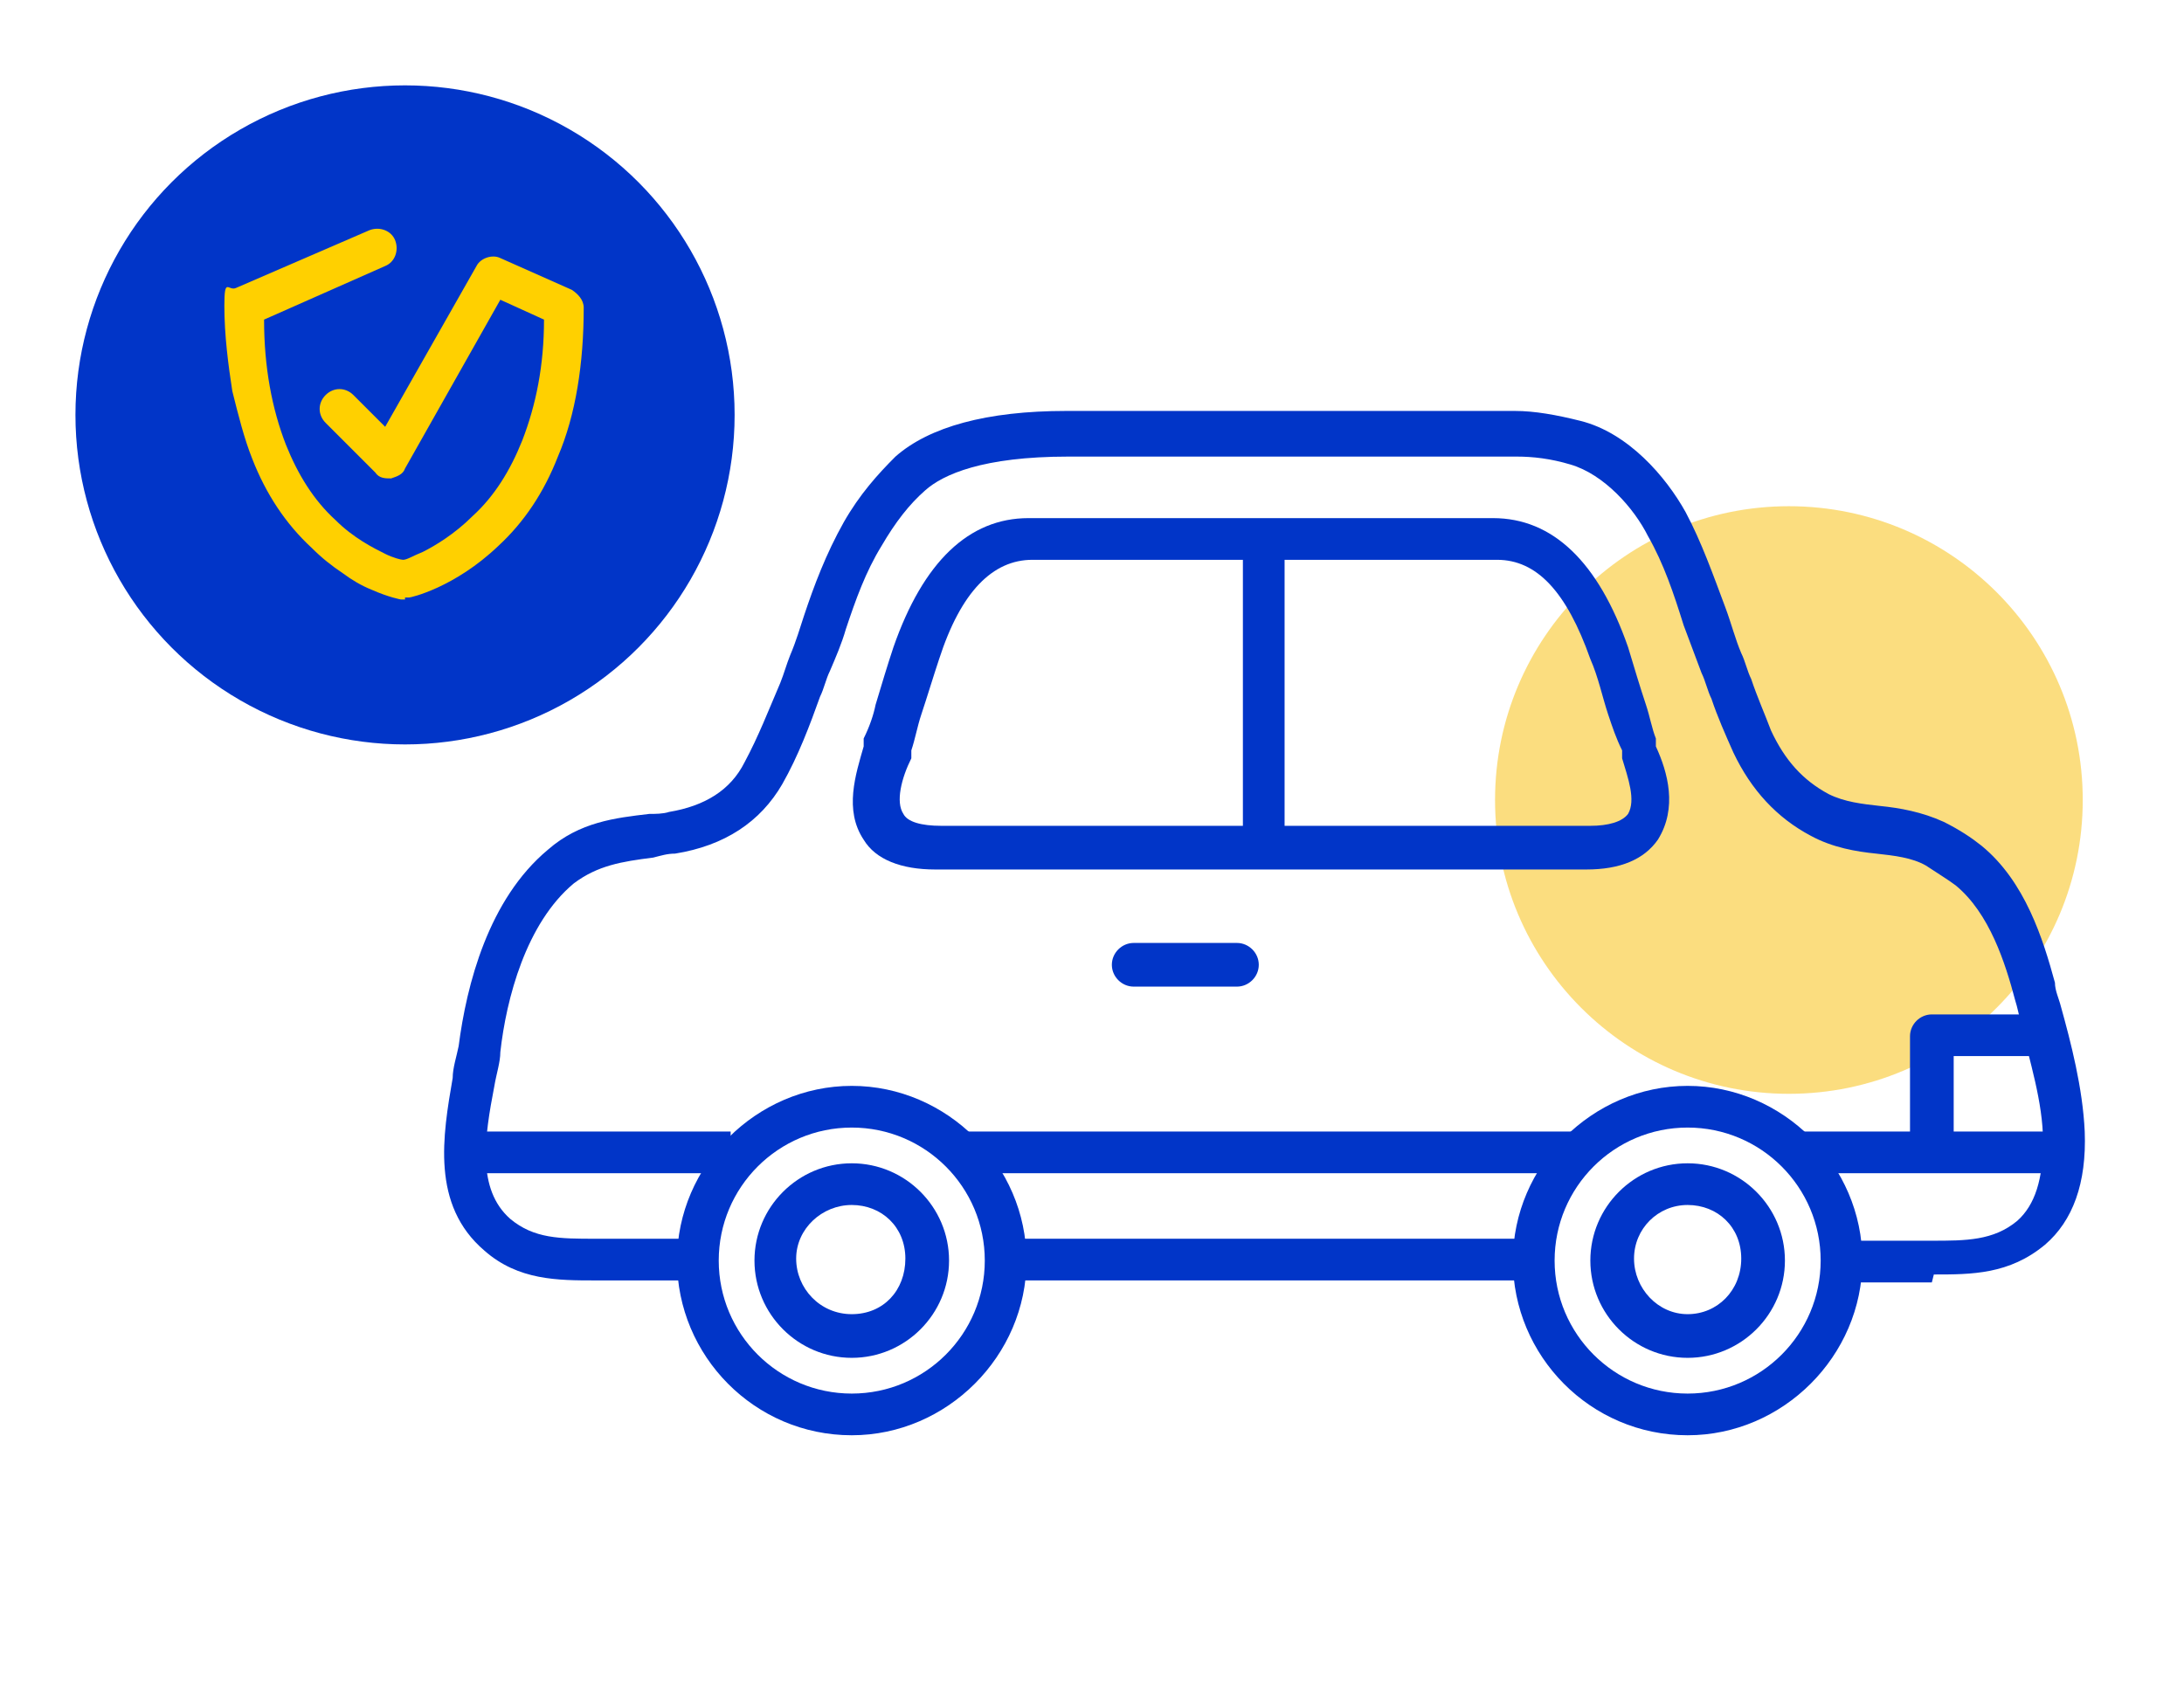
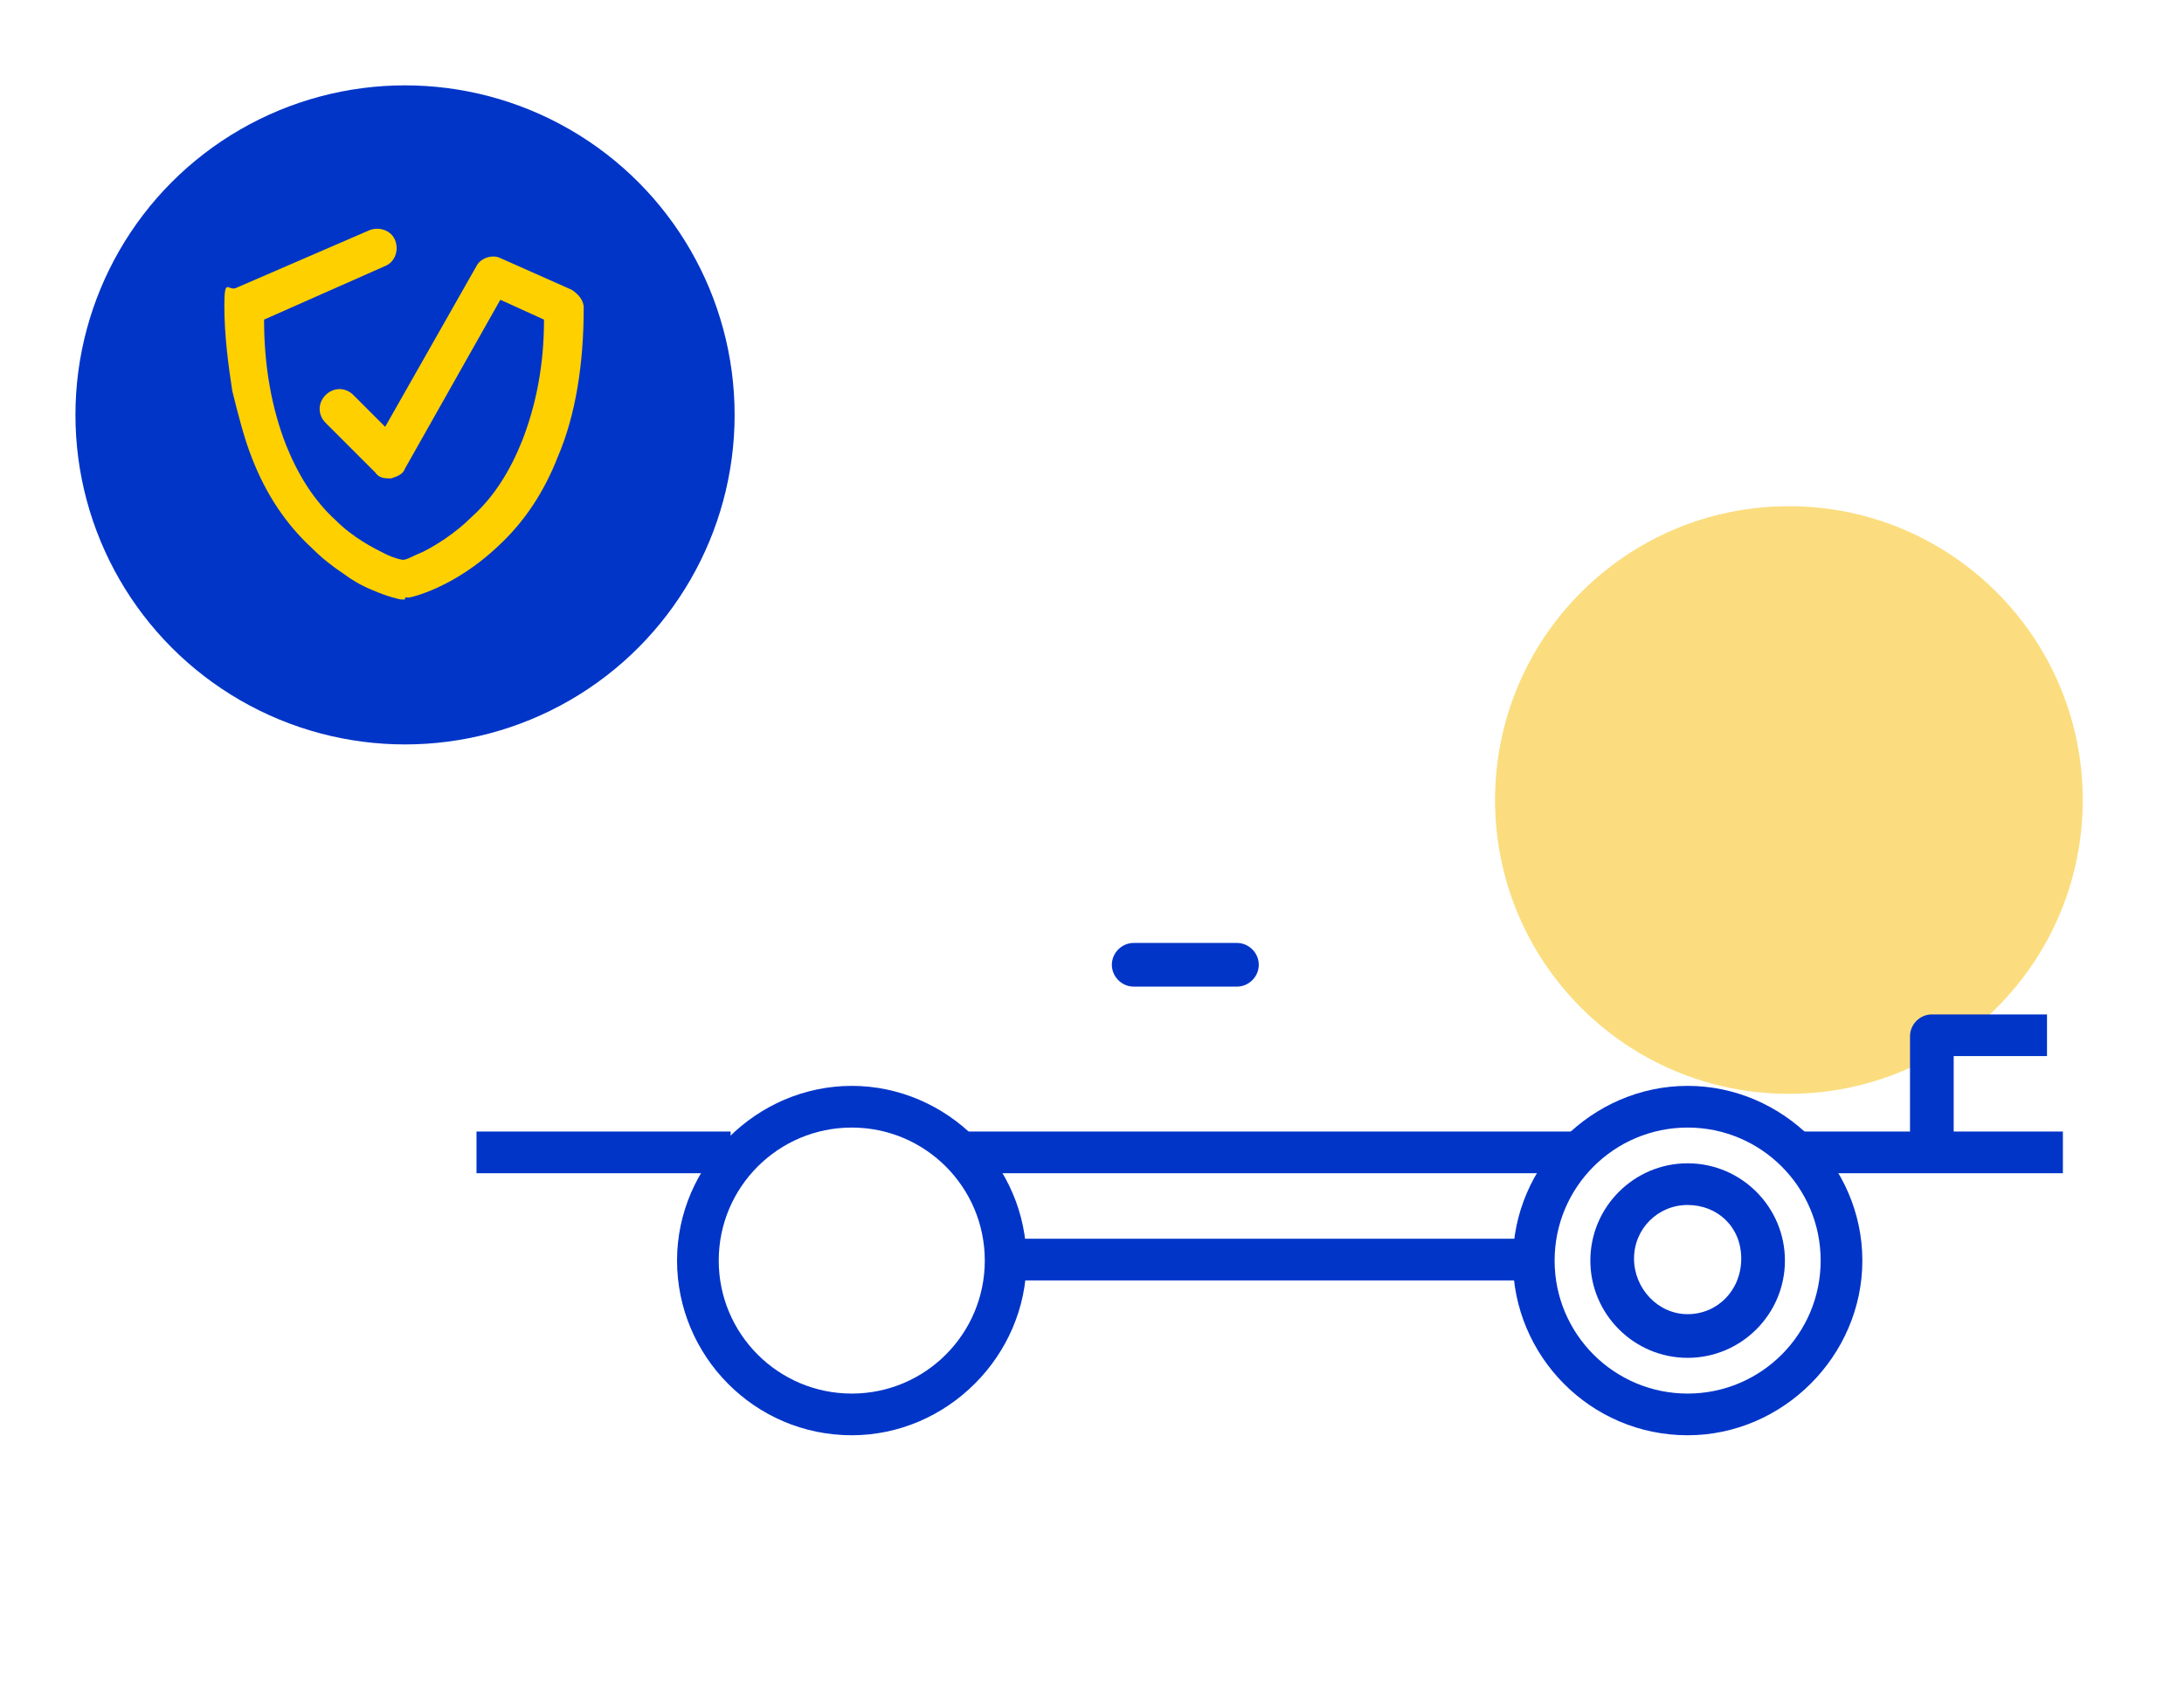
<svg xmlns="http://www.w3.org/2000/svg" id="Layer_1" data-name="Layer 1" version="1.1" viewBox="0 0 110 85.9">
  <circle cx="90.1" cy="40.3" r="14.8" fill="#f9bc00" opacity=".5" stroke-width="0" />
  <circle cx="20.4" cy="20.9" r="16.6" fill="#0135c8" stroke-width="0" />
  <g>
-     <path d="M97.3,64.6h-4.5v-2.1h4.5c1.7,0,3.1,0,4.3-1,.9-.8,1.3-2.1,1.3-4,0-2-.7-4.1-1.1-5.9-.1-.4-.2-.9-.3-1.2-.5-1.9-1.3-4.4-3-5.8-.4-.3-.9-.6-1.5-1-.7-.4-1.6-.5-2.5-.6-1-.1-2.2-.3-3.3-.9-1.7-.9-3-2.3-3.9-4.2-.4-.9-.8-1.8-1.1-2.7-.2-.4-.3-.9-.5-1.3-.3-.8-.6-1.6-.9-2.4-.5-1.6-1-3.1-1.8-4.5-.7-1.4-2.2-3.1-3.9-3.6-1-.3-1.9-.4-2.7-.4h-22.6c-4.3,0-6.3.9-7.2,1.7-.8.7-1.5,1.6-2.2,2.8-.8,1.3-1.3,2.7-1.8,4.2-.2.7-.5,1.4-.8,2.1-.2.4-.3.9-.5,1.3-.5,1.4-1.1,3-1.9,4.4-1.1,1.9-2.9,3.1-5.4,3.5-.4,0-.7.1-1.1.2-1.6.2-2.8.4-4,1.3-2.4,2-3.4,5.8-3.7,8.5,0,.5-.2,1.1-.3,1.7-.5,2.6-.9,5.2.8,6.7,1.2,1,2.5,1,4.3,1h4.7v2.1h-4.7c-1.9,0-3.9,0-5.6-1.5-2.7-2.3-2.1-5.8-1.6-8.7,0-.5.2-1.1.3-1.6.4-3.1,1.5-7.4,4.5-9.9,1.6-1.4,3.4-1.6,5.1-1.8.3,0,.7,0,1-.1,1.8-.3,3.1-1.1,3.8-2.5.7-1.3,1.2-2.6,1.8-4,.2-.5.3-.9.5-1.4.3-.7.5-1.4.7-2,.5-1.5,1.1-3.1,2-4.7.8-1.4,1.7-2.4,2.6-3.3,1.7-1.5,4.6-2.3,8.6-2.3h22.6c1,0,2.1.2,3.3.5,2.4.6,4.3,2.8,5.3,4.6.8,1.5,1.4,3.2,2,4.8.3.8.5,1.6.8,2.3.2.4.3.9.5,1.3.3.9.7,1.8,1,2.6.7,1.5,1.6,2.5,2.9,3.2.8.4,1.7.5,2.6.6,1,.1,2.1.3,3.2.8.8.4,1.4.8,1.9,1.2,2.2,1.8,3.1,4.7,3.7,6.9,0,.4.2.8.3,1.2.5,1.8,1.1,4.1,1.2,6.3.1,2.6-.6,4.5-2,5.7-1.8,1.5-3.7,1.5-5.6,1.5Z" fill="#0135c8" stroke-width="0" />
    <rect x="50.2" y="62.4" width="27.1" height="2.1" fill="#0135c8" stroke-width="0" />
-     <path d="M79.6,43.8c-1.5,0-2.9,0-4.4,0-1.5,0-2.9,0-4.4,0h-14.5c-1.5,0-2.9,0-4.4,0-1.5,0-2.9,0-4.4,0h-.4c-1.7,0-3-.5-3.6-1.5-1-1.5-.4-3.3,0-4.7v-.4c.3-.6.5-1.2.6-1.7.3-1,.6-2,.9-2.9,1.5-4.3,3.8-6.5,6.8-6.5h23.4c3,0,5.3,2.2,6.8,6.5.3,1,.6,2,.9,2.9.2.6.3,1.2.5,1.7v.4c.6,1.3,1.1,3.1.1,4.7-.7,1-1.9,1.5-3.6,1.5h-.4ZM56.4,41.6h14.5c1.5,0,2.9,0,4.4,0,1.5,0,2.9,0,4.4,0h.4c.9,0,1.6-.2,1.9-.6.4-.7,0-1.8-.3-2.8v-.4c-.3-.6-.5-1.2-.7-1.8-.3-.9-.5-1.9-.9-2.8-1.2-3.4-2.7-5-4.7-5h-23.4c-2,0-3.6,1.6-4.7,5-.3.9-.6,1.9-.9,2.8-.2.6-.3,1.2-.5,1.8v.4c-.5,1-.8,2.2-.4,2.8.2.4.9.6,1.9.6h.4c1.5,0,2.9,0,4.4,0,1.5,0,2.9,0,4.4,0Z" fill="#0135c8" stroke-width="0" />
    <path d="M85,72.3c-4.9,0-8.8-4-8.8-8.8s4-8.8,8.8-8.8,8.8,4,8.8,8.8-4,8.8-8.8,8.8ZM85,56.8c-3.7,0-6.7,3-6.7,6.7s3,6.7,6.7,6.7,6.7-3,6.7-6.7-3-6.7-6.7-6.7Z" fill="#0135c8" stroke-width="0" />
    <path d="M42.9,72.3c-4.9,0-8.8-4-8.8-8.8s4-8.8,8.8-8.8,8.8,4,8.8,8.8-4,8.8-8.8,8.8ZM42.9,56.8c-3.7,0-6.7,3-6.7,6.7s3,6.7,6.7,6.7,6.7-3,6.7-6.7-3-6.7-6.7-6.7Z" fill="#0135c8" stroke-width="0" />
-     <rect x="62.6" y="27.8" width="2.1" height="14.8" fill="#0135c8" stroke-width="0" />
    <path d="M62.3,49.7h-5.2c-.6,0-1.1-.5-1.1-1.1s.5-1.1,1.1-1.1h5.2c.6,0,1.1.5,1.1,1.1s-.5,1.1-1.1,1.1Z" fill="#0135c8" stroke-width="0" />
    <path d="M85,68.4c-2.7,0-4.9-2.2-4.9-4.9s2.2-4.9,4.9-4.9,4.9,2.2,4.9,4.9-2.2,4.9-4.9,4.9ZM85,60.7c-1.5,0-2.7,1.2-2.7,2.7s1.2,2.8,2.7,2.8,2.7-1.2,2.7-2.8-1.2-2.7-2.7-2.7Z" fill="#0135c8" stroke-width="0" />
-     <path d="M42.9,68.4c-2.7,0-4.9-2.2-4.9-4.9s2.2-4.9,4.9-4.9,4.9,2.2,4.9,4.9-2.2,4.9-4.9,4.9ZM42.9,60.7c-1.5,0-2.8,1.2-2.8,2.7s1.2,2.8,2.8,2.8,2.7-1.2,2.7-2.8-1.2-2.7-2.7-2.7Z" fill="#0135c8" stroke-width="0" />
    <rect x="24" y="57" width="12.8" height="2.1" fill="#0135c8" stroke-width="0" />
    <rect x="48.4" y="57" width="31.1" height="2.1" fill="#0135c8" stroke-width="0" />
    <rect x="90.5" y="57" width="13.4" height="2.1" fill="#0135c8" stroke-width="0" />
    <path d="M98.3,58h-2.1v-5.8c0-.6.5-1.1,1.1-1.1h5.8v2.1h-4.7v4.7Z" fill="#0135c8" stroke-width="0" />
  </g>
  <path d="M20.4,30.2c0,0-.1,0-.2,0,0,0-.6-.1-1.5-.5-.5-.2-1-.5-1.4-.8-.6-.4-1.1-.8-1.6-1.3-1.3-1.2-2.3-2.7-3-4.5-.4-1-.7-2.2-1-3.4-.2-1.3-.4-2.8-.4-4.3s.2-.7.6-.9l6.7-2.9c.5-.2,1.1,0,1.3.5.2.5,0,1.1-.5,1.3l-6.1,2.7c0,2.4.4,4.5,1.1,6.3.6,1.5,1.4,2.8,2.5,3.8.9.9,1.9,1.4,2.5,1.7.4.2.8.3.9.3.2,0,.5-.2,1-.4.6-.3,1.6-.9,2.5-1.8,1.1-1,1.9-2.3,2.5-3.8.7-1.8,1.1-3.8,1.1-6.1l-2.2-1-4.8,8.5c-.1.3-.4.4-.7.5-.3,0-.6,0-.8-.3l-2.5-2.5c-.4-.4-.4-1,0-1.4.4-.4,1-.4,1.4,0l1.6,1.6,4.6-8.1c.2-.4.8-.6,1.2-.4l3.6,1.6c.3.2.6.5.6.9,0,2.8-.4,5.4-1.3,7.5-.7,1.8-1.7,3.3-3,4.5-2.2,2.1-4.4,2.6-4.5,2.6,0,0-.1,0-.2,0Z" fill="#ffd000" stroke-width="0" />
</svg>